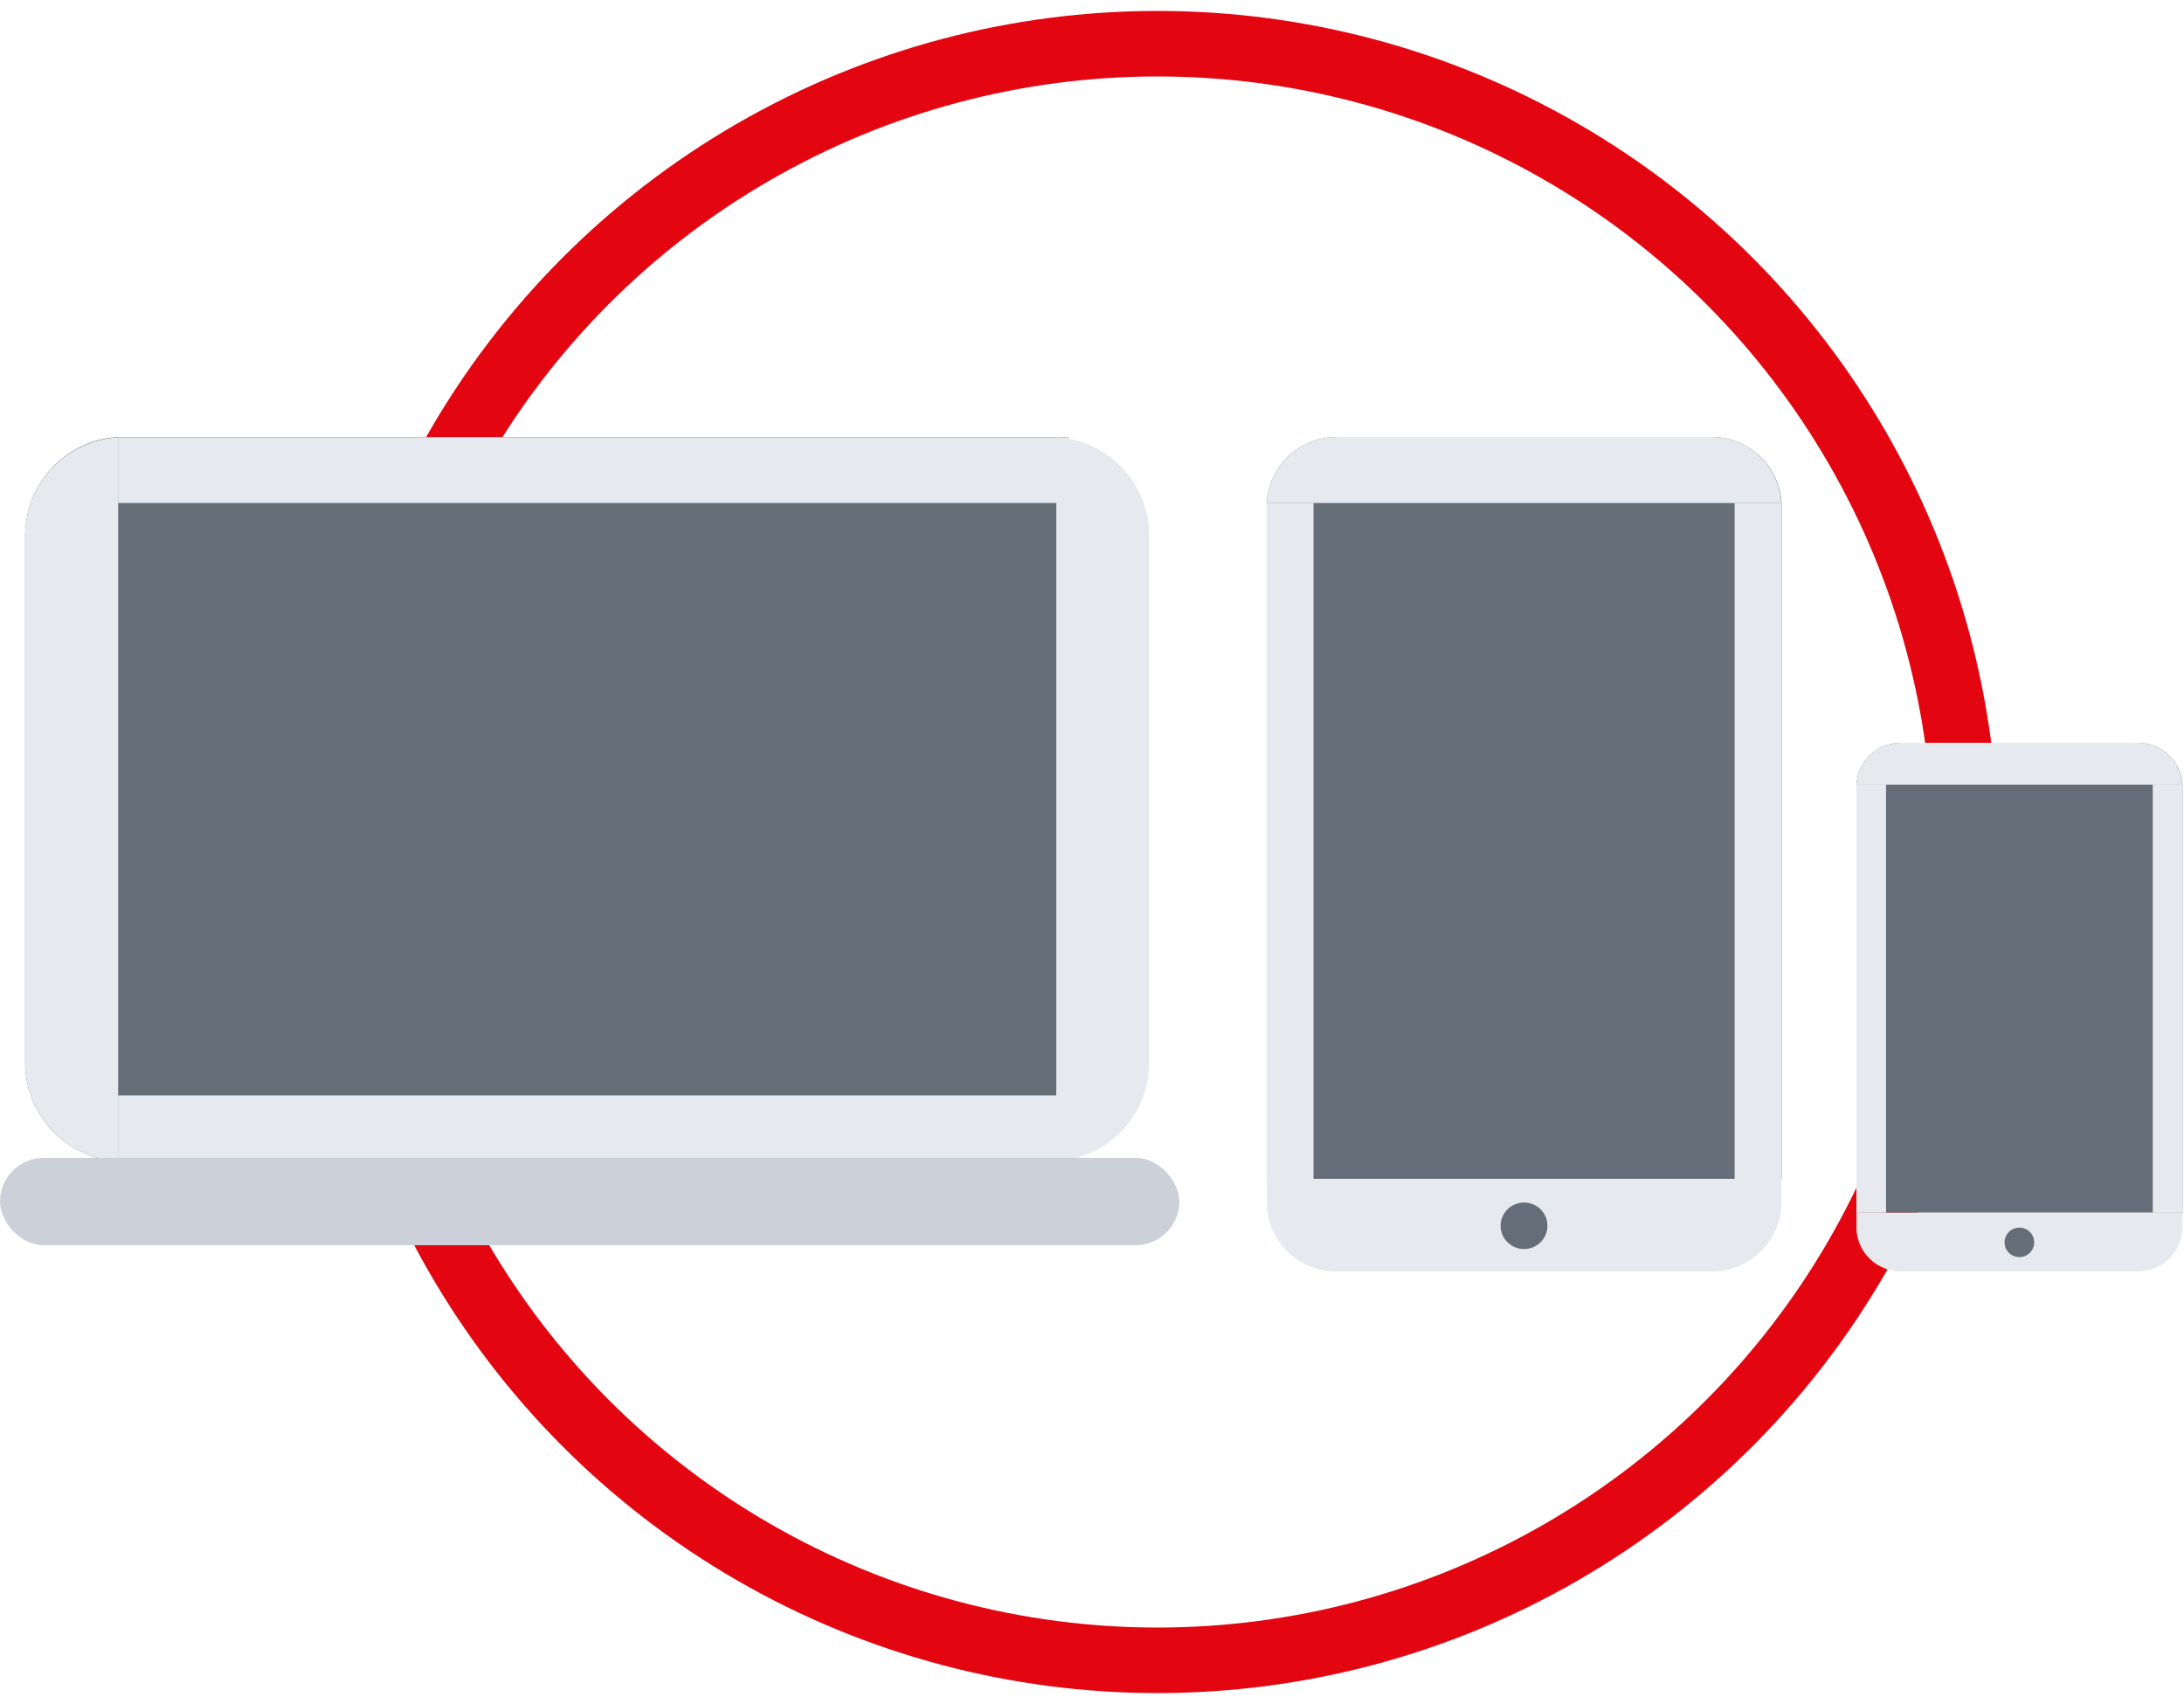
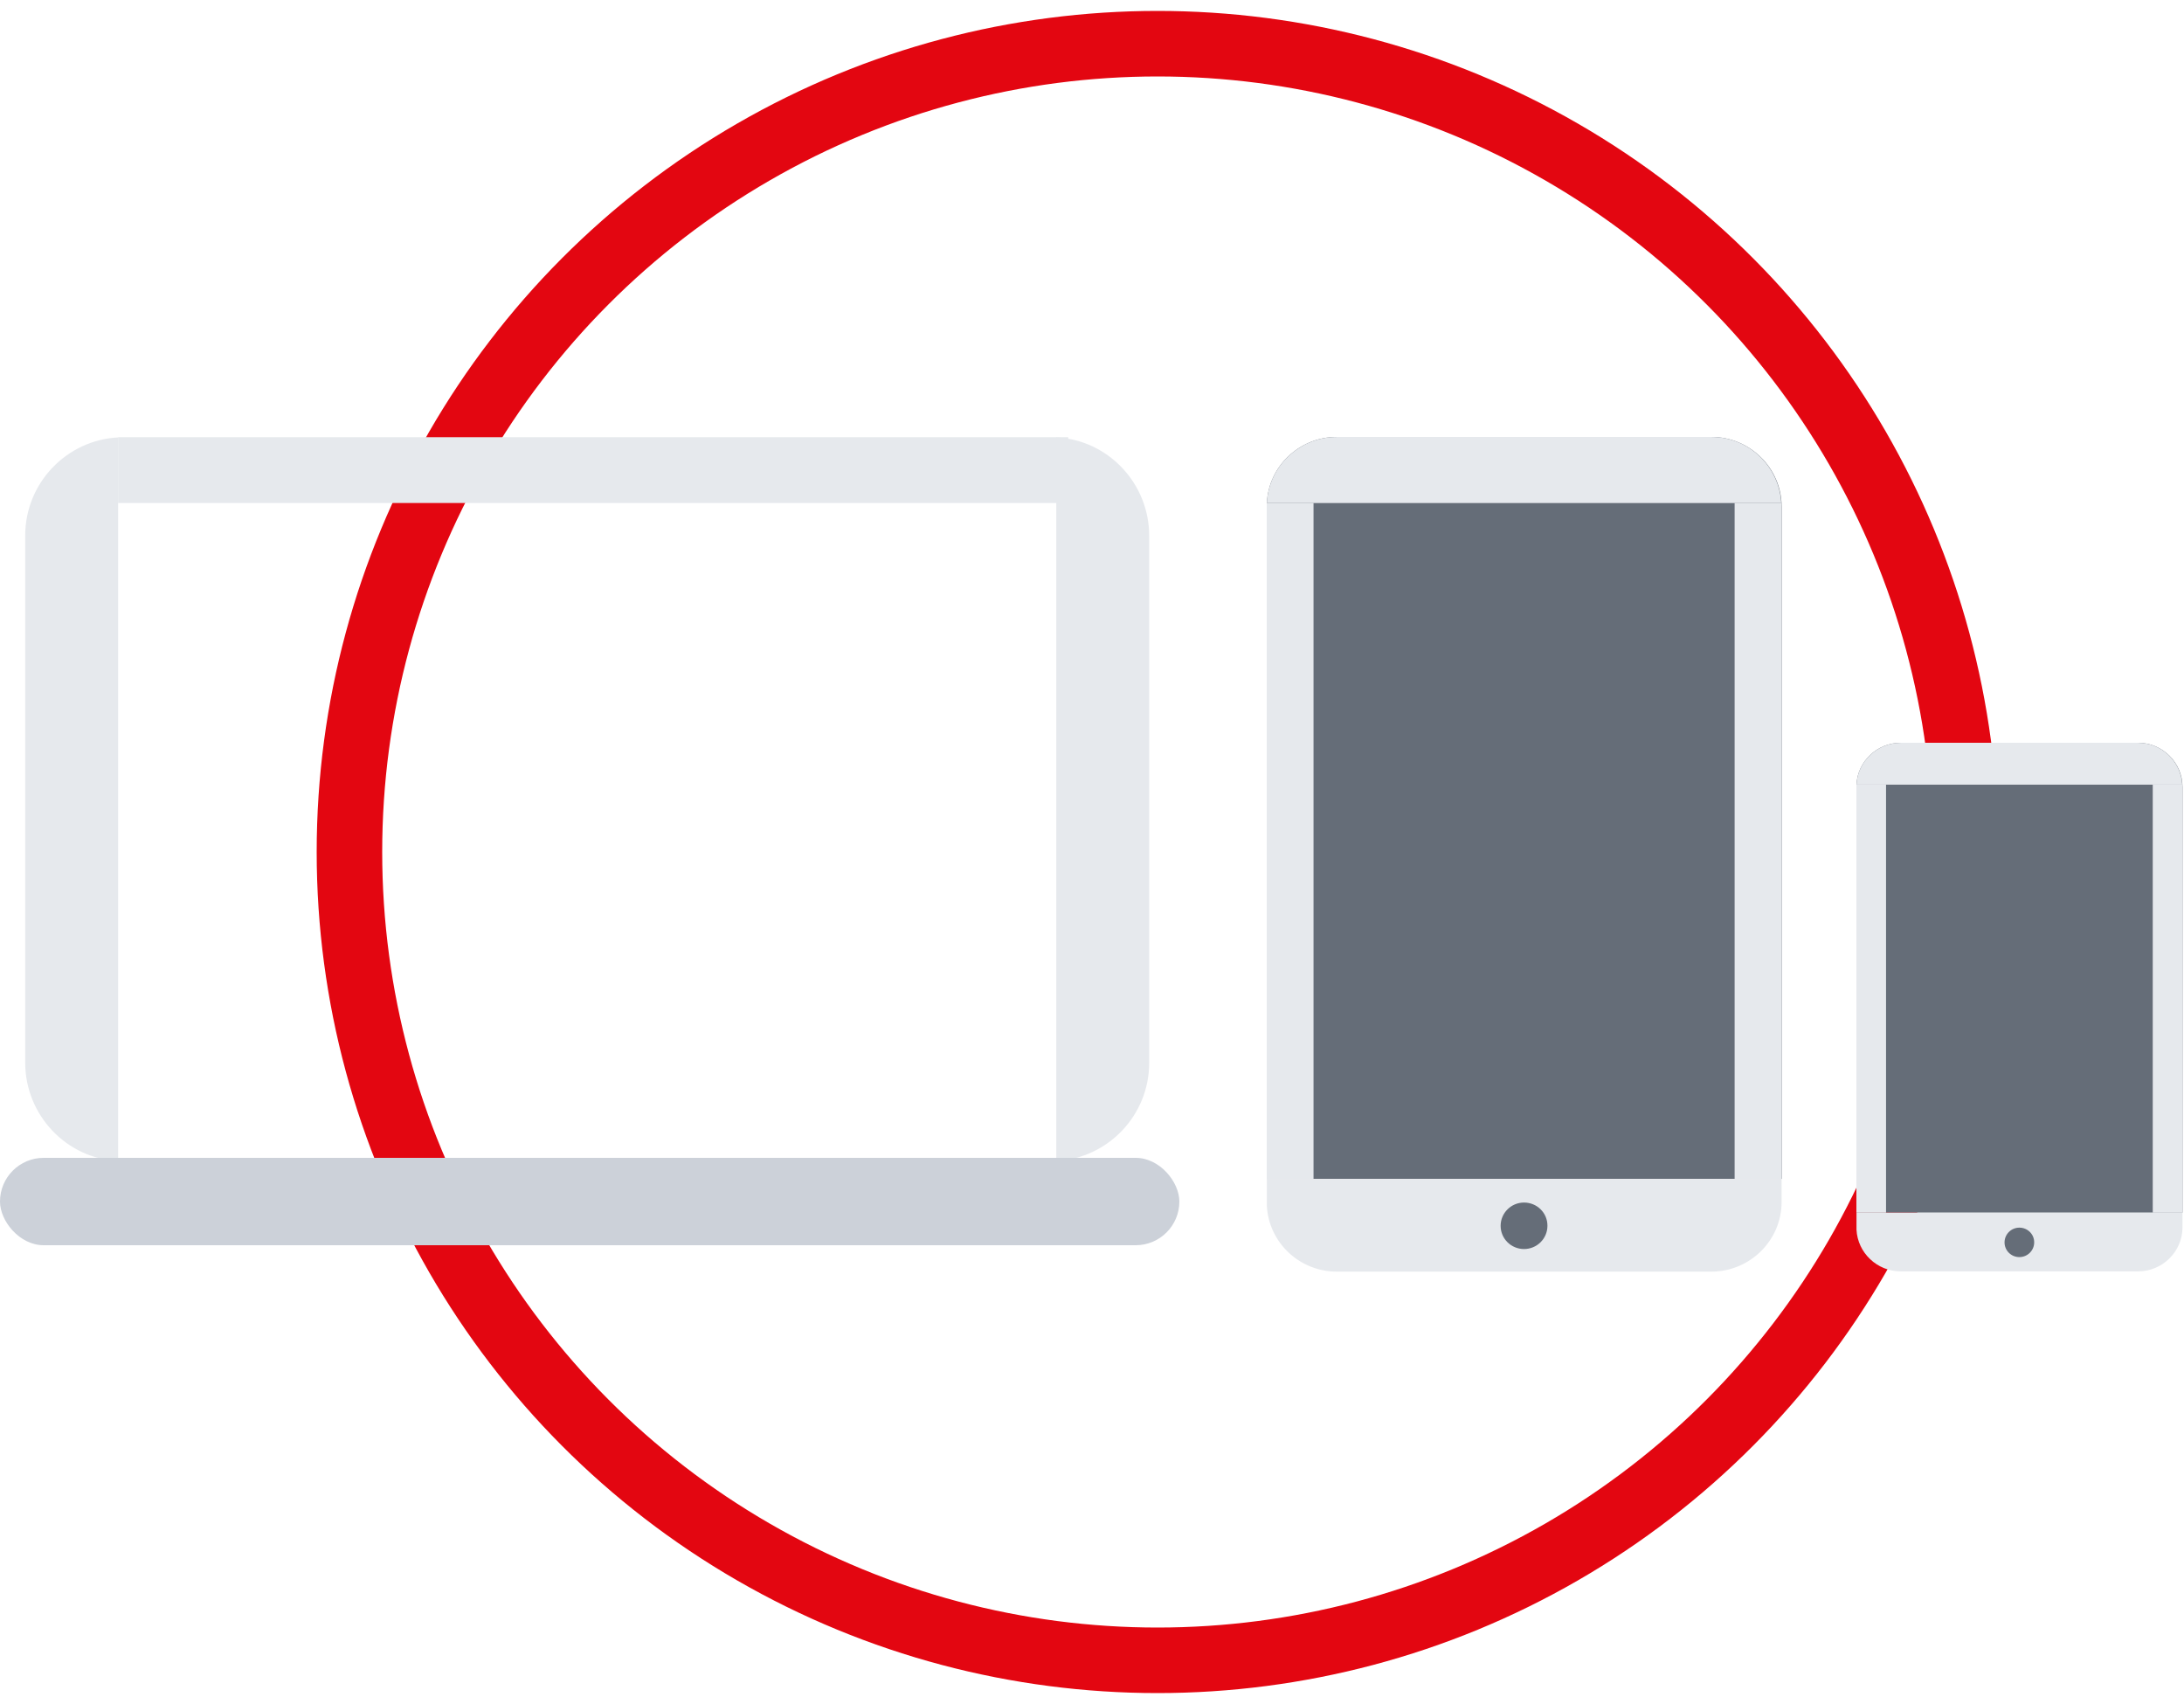
<svg xmlns="http://www.w3.org/2000/svg" width="100" height="78" viewBox="0 0 100 78" fill="none">
  <circle cx="53" cy="39" r="37" stroke="#E30611" stroke-width="3" />
-   <path d="M33.988 53.144H22.033H5.407C3.049 53.039 1.152 51.05 1.152 48.64V24.52C1.152 22.034 3.168 20 5.629 20H48.911V53.144H33.988Z" fill="#656D78" />
-   <path d="M5.407 50.14H48.911V53.153H5.407V50.14Z" fill="#E6E9ED" />
  <path d="M1.154 24.518V48.638C1.154 51.05 3.05 53.038 5.409 53.143V20.023C3.05 20.143 1.154 22.108 1.154 24.518Z" fill="#E6E9ED" />
  <path d="M52.619 48.648L52.619 24.528C52.619 22.116 50.722 20.129 48.364 20.023L48.364 53.144C50.722 53.023 52.619 51.059 52.619 48.648Z" fill="#E6E9ED" />
  <path d="M5.407 20.012H48.911V23.025H5.407V20.012Z" fill="#E6E9ED" />
  <rect y="53" width="54" height="4" rx="2" fill="#CCD1D9" />
  <path d="M58.007 43.35L58.007 34.849L58.007 23.026C58.081 21.349 59.496 20 61.21 20L78.362 20C80.129 20 81.576 21.434 81.576 23.184L81.576 53.962L58.007 53.962L58.007 43.35Z" fill="#656D78" />
  <path d="M60.143 23.026L60.143 53.962L58 53.962L58 23.026L60.143 23.026Z" fill="#E6E9ED" />
  <path d="M81.575 55.024C81.575 56.775 80.129 58.208 78.361 58.208L61.209 58.208C59.494 58.208 58.092 56.871 58.006 55.194L58.006 53.963L81.575 53.963L81.575 55.024Z" fill="#E6E9ED" />
  <path d="M68.71 56.112C68.71 55.526 69.189 55.046 69.781 55.046C70.374 55.046 70.853 55.515 70.853 56.101L70.853 56.112C70.853 56.698 70.374 57.174 69.781 57.174C69.189 57.174 68.71 56.698 68.71 56.112Z" fill="#656D78" />
  <path d="M78.362 20.001L61.21 20.001C59.495 20.001 58.082 21.35 58.007 23.027L81.559 23.027C81.473 21.35 80.076 20.001 78.362 20.001Z" fill="#E6E9ED" />
  <path d="M81.567 23.026L81.567 53.962L79.424 53.962L79.424 23.026L81.567 23.026Z" fill="#E6E9ED" />
  <path d="M85.004 48.788L85.004 43.404L85.004 35.916C85.052 34.854 85.947 34 87.033 34L97.895 34C99.015 34 99.931 34.908 99.931 36.017L99.931 55.509L85.004 55.509L85.004 48.788Z" fill="#656D78" />
  <path d="M86.357 35.916L86.357 55.509L85 55.509L85 35.916L86.357 35.916Z" fill="#E6E9ED" />
  <path d="M99.931 56.181C99.931 57.29 99.015 58.197 97.895 58.197L87.033 58.197C85.947 58.197 85.058 57.35 85.004 56.288L85.004 55.509L99.931 55.509L99.931 56.181Z" fill="#E6E9ED" />
  <path d="M91.783 56.871C91.783 56.499 92.086 56.195 92.461 56.195C92.836 56.195 93.14 56.492 93.14 56.863L93.14 56.871C93.14 57.242 92.836 57.543 92.461 57.543C92.086 57.543 91.783 57.242 91.783 56.871Z" fill="#656D78" />
  <path d="M97.896 34.001L87.033 34.001C85.947 34.001 85.052 34.855 85.004 35.917L99.92 35.917C99.866 34.855 98.981 34.001 97.896 34.001Z" fill="#E6E9ED" />
  <path d="M99.925 35.916L99.925 55.509L98.569 55.509L98.569 35.916L99.925 35.916Z" fill="#E6E9ED" />
</svg>